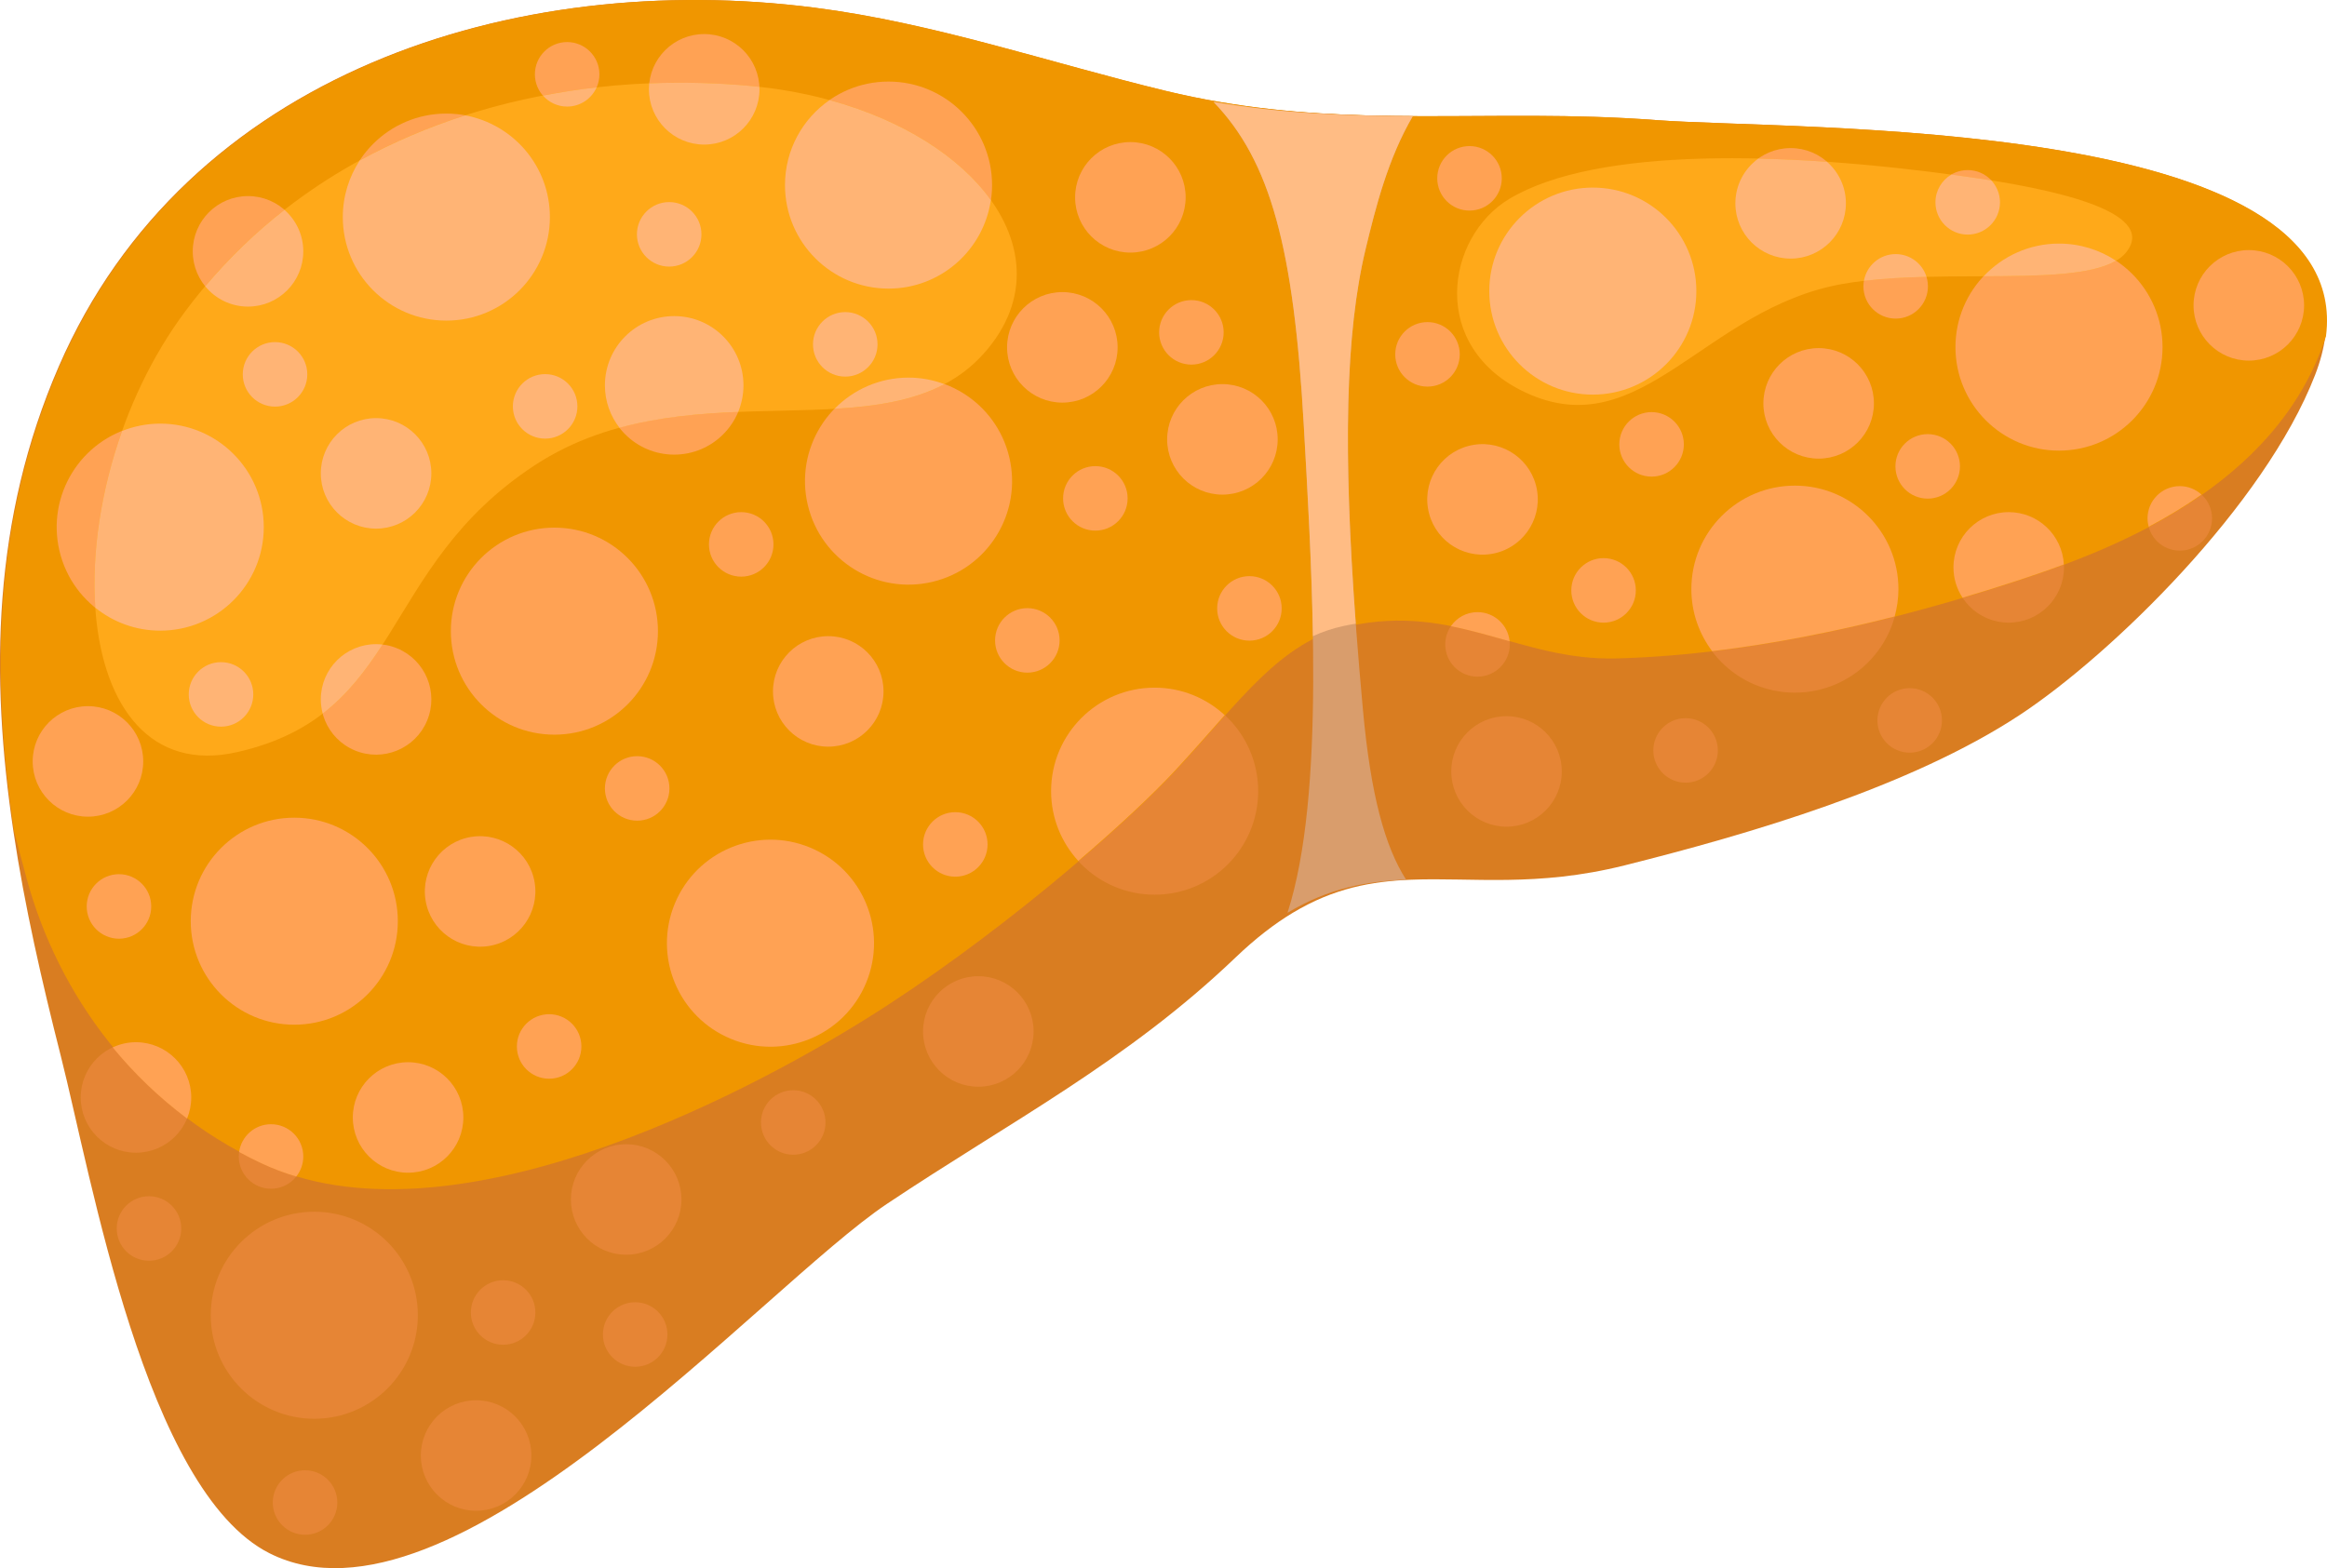
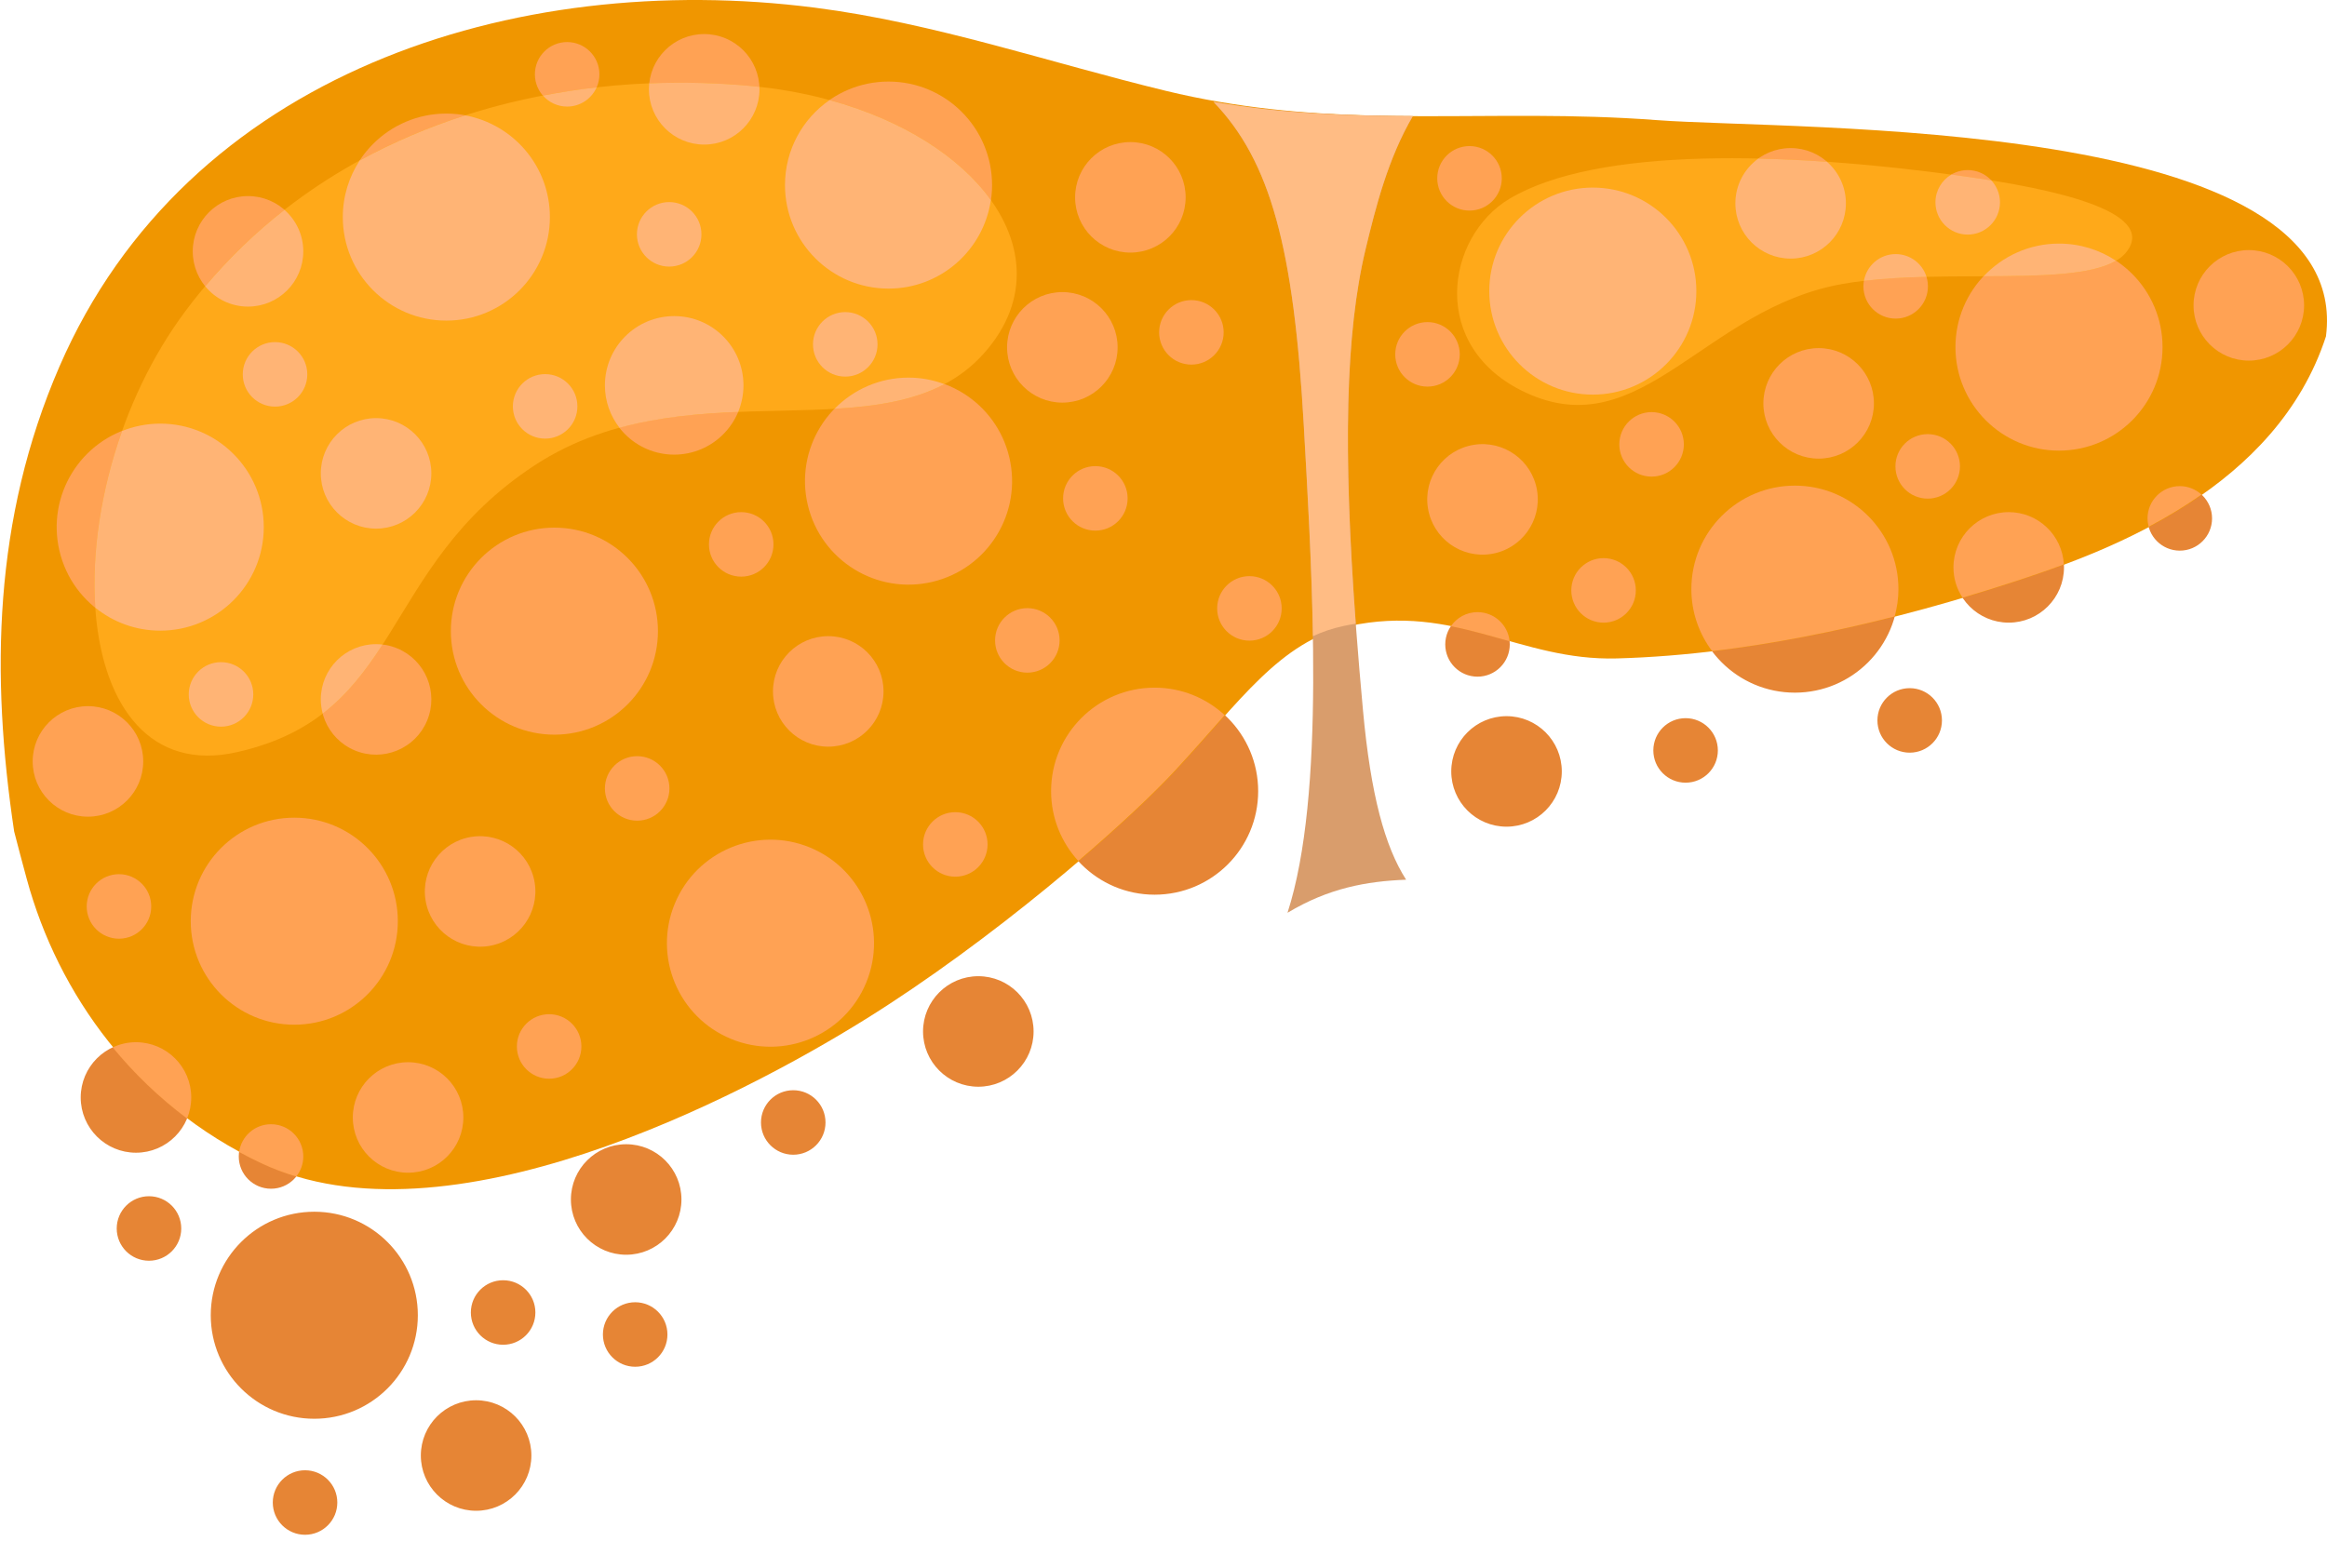
<svg xmlns="http://www.w3.org/2000/svg" id="uuid-a986d9a8-67c2-409c-a280-25b1717a7bfd" data-name="—ÎÓÈ_1" viewBox="0 0 763.426 514.599">
-   <path d="M762.853,110.384c-.509,3.979-1.606,8.193-3.329,12.651-16.606,42.854-66.901,91.795-96.808,111.526-35.992,23.742-89.061,39.228-129.847,49.442-28.661,7.175-49.959,3.893-69.823,4.676-13.034,.509-25.449,2.765-38.914,10.857-5.992,3.603-12.196,8.365-18.76,14.647-35.671,34.136-73.881,53.805-114.385,80.867-41.28,27.58-143.038,144.707-202.569,114.659-40.755-20.57-58.402-123.534-68.468-163.169-6.212-24.455-11.859-49.066-15.541-73.7-7.668-51.181-6.877-102.456,14.875-152.594C60.948,24.175,168.487-10.118,267.104,2.516c39.204,5.021,76.81,18,115.098,27.282,5.969,1.449,11.844,2.648,17.648,3.635,22.481,3.854,43.904,4.621,65.39,4.692,25.308,.094,50.687-.783,77.938,1.285,45.423,3.446,228.958-1.465,219.676,70.975Z" fill="#d97d21" />
  <path d="M46.989,249.864c0-10.014-8.119-18.133-18.133-18.133s-18.133,8.119-18.133,18.133,8.118,18.133,18.133,18.133,18.133-8.118,18.133-18.133Zm83.528,52.431c0-18.761-15.209-33.969-33.969-33.969s-33.969,15.209-33.969,33.969,15.208,33.969,33.969,33.969,33.969-15.209,33.969-33.969Zm58.913-168.943c0-5.845-4.739-10.584-10.584-10.584s-10.585,4.739-10.585,10.584,4.739,10.584,10.585,10.584,10.584-4.739,10.584-10.584Zm26.421,73.764c0-18.76-15.209-33.969-33.969-33.969s-33.969,15.209-33.969,33.969,15.208,33.97,33.969,33.97,33.969-15.209,33.969-33.97Zm-126.934,161.805c-5.845,0-10.584,4.739-10.584,10.585s4.739,10.584,10.584,10.584,10.585-4.739,10.585-10.584-4.74-10.585-10.585-10.585Zm-5.825-141.046c0-5.846-4.74-10.585-10.585-10.585s-10.585,4.739-10.585,10.585,4.74,10.584,10.585,10.584,10.585-4.739,10.585-10.584Zm50.79,156.964c10.014,0,18.132-8.119,18.132-18.133s-8.118-18.133-18.132-18.133-18.134,8.118-18.134,18.133,8.119,18.133,18.134,18.133Zm-10.503-211.364c10.014,0,18.133-8.119,18.133-18.133s-8.119-18.134-18.133-18.134-18.133,8.119-18.133,18.134,8.118,18.133,18.133,18.133Zm-42.01-72.862c10.014,0,18.133-8.118,18.133-18.133s-8.119-18.133-18.133-18.133-18.133,8.119-18.133,18.133,8.118,18.133,18.133,18.133Zm-28.801,106.339c18.761,0,33.969-15.208,33.969-33.969s-15.208-33.969-33.969-33.969-33.969,15.208-33.969,33.969,15.209,33.969,33.969,33.969Zm156.472,62.359c5.846,0,10.584-4.74,10.584-10.585s-4.739-10.585-10.584-10.585-10.585,4.74-10.585,10.585,4.739,10.585,10.585,10.585ZM90.229,112.264c-5.845,0-10.584,4.739-10.584,10.584s4.739,10.585,10.584,10.585,10.585-4.739,10.585-10.585-4.739-10.584-10.585-10.584Zm33.149,135.384c10.014,0,18.133-8.119,18.133-18.133s-8.119-18.133-18.133-18.133-18.133,8.118-18.133,18.133,8.118,18.133,18.133,18.133ZM186.065,34.972c5.846,0,10.585-4.74,10.585-10.585s-4.739-10.584-10.585-10.584-10.584,4.739-10.584,10.584,4.739,10.585,10.584,10.585Zm-39.631,70.236c18.761,0,33.969-15.209,33.969-33.969s-15.209-33.969-33.969-33.969-33.969,15.209-33.969,33.969,15.208,33.969,33.969,33.969Zm74.749,43.979c12.552,0,22.728-10.175,22.728-22.728s-10.175-22.729-22.728-22.729-22.729,10.176-22.729,22.729,10.176,22.728,22.729,22.728Zm159.097-40.123c0,5.846,4.74,10.585,10.585,10.585s10.584-4.739,10.584-10.585-4.739-10.584-10.584-10.584-10.585,4.739-10.585,10.584Zm-160.738-21.58c5.845,0,10.584-4.739,10.584-10.584s-4.739-10.585-10.584-10.585-10.585,4.74-10.585,10.585,4.739,10.584,10.585,10.584Zm303.015,42.011c18.761,0,33.969-15.209,33.969-33.97s-15.208-33.968-33.969-33.968-33.969,15.208-33.969,33.968,15.208,33.97,33.969,33.97Zm-139.651,14.687c0,10.014,8.118,18.133,18.133,18.133s18.133-8.119,18.133-18.133-8.119-18.133-18.133-18.133-18.133,8.118-18.133,18.133Zm204.553-59.323c10.015,0,18.133-8.118,18.133-18.133s-8.118-18.133-18.133-18.133-18.133,8.119-18.133,18.133,8.118,18.133,18.133,18.133Zm-8.943,47.508c0,10.015,8.118,18.133,18.133,18.133s18.133-8.118,18.133-18.133-8.119-18.133-18.133-18.133-18.133,8.118-18.133,18.133Zm67.035-55.384c5.846,0,10.585-4.739,10.585-10.585s-4.739-10.584-10.585-10.584-10.584,4.739-10.584,10.584,4.739,10.585,10.584,10.585Zm-23.63,27.569c5.846,0,10.584-4.739,10.584-10.585s-4.739-10.584-10.584-10.584-10.585,4.739-10.585,10.584,4.739,10.585,10.585,10.585Zm-139.815-35.447c5.845,0,10.584-4.739,10.584-10.584s-4.739-10.585-10.584-10.585-10.585,4.739-10.585,10.585,4.739,10.584,10.585,10.584Zm-249.518,109.538c0,5.846,4.739,10.585,10.584,10.585s10.585-4.739,10.585-10.585-4.739-10.584-10.585-10.584-10.584,4.739-10.584,10.584Zm138.256-95.754c10.015,0,18.134-8.118,18.134-18.133s-8.119-18.133-18.134-18.133-18.132,8.119-18.132,18.133,8.118,18.133,18.132,18.133ZM231.029,47.444c10.015,0,18.134-8.119,18.134-18.134s-8.119-18.133-18.134-18.133-18.133,8.119-18.133,18.133,8.119,18.134,18.133,18.134Zm35.693,65.559c0,5.845,4.739,10.584,10.585,10.584s10.584-4.739,10.584-10.584-4.739-10.585-10.584-10.585-10.585,4.739-10.585,10.585Zm24.78-18.298c18.76,0,33.968-15.208,33.968-33.969s-15.208-33.969-33.968-33.969-33.969,15.208-33.969,33.969,15.208,33.969,33.969,33.969Zm57.271,68.841c0,5.845,4.739,10.585,10.585,10.585s10.584-4.74,10.584-10.585-4.739-10.584-10.584-10.584-10.585,4.739-10.585,10.584Zm-.246-31.425c10.014,0,18.133-8.119,18.133-18.133s-8.119-18.133-18.133-18.133-18.133,8.118-18.133,18.133,8.118,18.133,18.133,18.133Zm-172.882,160.409c0-10.014-8.118-18.133-18.133-18.133s-18.133,8.119-18.133,18.133,8.119,18.133,18.133,18.133,18.133-8.118,18.133-18.133Zm350.441-109.374c-5.846,0-10.585,4.739-10.585,10.584s4.739,10.585,10.585,10.585,10.584-4.739,10.584-10.585-4.739-10.584-10.584-10.584Zm-31.836,51.857c-10.014,0-18.133,8.118-18.133,18.133s8.119,18.133,18.133,18.133,18.133-8.119,18.133-18.133-8.118-18.133-18.133-18.133ZM39.03,286.869c-5.846,0-10.585,4.74-10.585,10.585s4.739,10.584,10.585,10.584,10.584-4.739,10.584-10.584-4.739-10.585-10.584-10.585Zm445.702-64.82c5.845,0,10.584-4.739,10.584-10.584s-4.739-10.585-10.584-10.585-10.585,4.739-10.585,10.585,4.739,10.584,10.585,10.584Zm68.267,13.621c-5.846,0-10.585,4.739-10.585,10.584s4.739,10.585,10.585,10.585,10.584-4.74,10.584-10.585-4.739-10.584-10.584-10.584Zm-48.493-71.795c0-10.014-8.119-18.133-18.133-18.133s-18.133,8.119-18.133,18.133,8.118,18.133,18.133,18.133,18.133-8.118,18.133-18.133Zm-94.605,25.19c-5.845,0-10.584,4.739-10.584,10.585s4.739,10.584,10.584,10.584,10.585-4.739,10.585-10.584-4.739-10.585-10.585-10.585Zm69.005-72.779c0-5.846-4.739-10.585-10.585-10.585s-10.584,4.739-10.584,10.585,4.739,10.584,10.584,10.584,10.585-4.739,10.585-10.584Zm147.61,109.538c-5.846,0-10.585,4.739-10.585,10.584s4.739,10.585,10.585,10.585,10.584-4.739,10.584-10.585-4.739-10.584-10.584-10.584Zm-37.662-66.461c-18.761,0-33.969,15.209-33.969,33.969s15.208,33.968,33.969,33.968,33.969-15.208,33.969-33.968-15.208-33.969-33.969-33.969Zm86.646-79.426c-18.761,0-33.969,15.209-33.969,33.969s15.208,33.969,33.969,33.969,33.969-15.208,33.969-33.969-15.209-33.969-33.969-33.969Zm62.277,2.133c-10.015,0-18.133,8.119-18.133,18.134s8.118,18.133,18.133,18.133,18.133-8.119,18.133-18.133-8.119-18.134-18.133-18.134Zm-22.646,77.457c-5.845,0-10.584,4.739-10.584,10.585s4.739,10.584,10.584,10.584,10.585-4.739,10.585-10.584-4.739-10.585-10.585-10.585Zm-336.328,66.133c-18.761,0-33.969,15.209-33.969,33.969s15.208,33.969,33.969,33.969,33.969-15.209,33.969-33.969-15.208-33.969-33.969-33.969Zm253.62-83.2c-5.846,0-10.584,4.739-10.584,10.584s4.739,10.585,10.584,10.585,10.585-4.739,10.585-10.585-4.739-10.584-10.585-10.584Zm26.585,25.6c-10.014,0-18.133,8.118-18.133,18.133s8.119,18.133,18.133,18.133,18.133-8.119,18.133-18.133-8.118-18.133-18.133-18.133Zm-106.585-22.236c0-5.846-4.739-10.585-10.584-10.585s-10.585,4.739-10.585,10.585,4.739,10.584,10.585,10.584,10.584-4.739,10.584-10.584ZM156.199,459.505c-10.014,0-18.133,8.118-18.133,18.133s8.119,18.133,18.133,18.133,18.133-8.119,18.133-18.133-8.118-18.133-18.133-18.133Zm52.185-32.165c-5.846,0-10.585,4.74-10.585,10.585s4.739,10.584,10.585,10.584,10.584-4.739,10.584-10.584-4.739-10.585-10.584-10.585Zm-43.323-7.22c-5.846,0-10.585,4.739-10.585,10.584s4.739,10.585,10.585,10.585,10.584-4.739,10.584-10.585-4.739-10.584-10.584-10.584Zm25.682-76.718c0-5.845-4.739-10.584-10.584-10.584s-10.585,4.739-10.585,10.584,4.739,10.585,10.585,10.585,10.584-4.739,10.584-10.585Zm-87.631,54.236c-18.761,0-33.969,15.208-33.969,33.969s15.208,33.969,33.969,33.969,33.969-15.209,33.969-33.969-15.208-33.969-33.969-33.969Zm-54.236-5.087c-5.845,0-10.584,4.739-10.584,10.584s4.739,10.585,10.584,10.585,10.585-4.739,10.585-10.585-4.739-10.584-10.585-10.584Zm-4.266-50.544c-10.014,0-18.133,8.119-18.133,18.133s8.119,18.133,18.133,18.133,18.133-8.118,18.133-18.133-8.119-18.133-18.133-18.133Zm55.467,140.472c-5.845,0-10.585,4.74-10.585,10.585s4.74,10.584,10.585,10.584,10.585-4.739,10.585-10.584-4.74-10.585-10.585-10.585ZM271.727,208.756c-10.014,0-18.133,8.118-18.133,18.133s8.119,18.133,18.133,18.133,18.133-8.119,18.133-18.133-8.118-18.133-18.133-18.133Zm60.308-50.872c0-18.761-15.208-33.969-33.969-33.969s-33.969,15.208-33.969,33.969,15.208,33.969,33.969,33.969,33.969-15.208,33.969-33.969Zm-18.626,108.636c-5.845,0-10.584,4.739-10.584,10.584s4.739,10.585,10.584,10.585,10.585-4.739,10.585-10.585-4.739-10.584-10.585-10.584Zm7.549,53.826c-10.015,0-18.133,8.118-18.133,18.133s8.118,18.133,18.133,18.133,18.133-8.119,18.133-18.133-8.119-18.133-18.133-18.133Zm-68.184-44.8c-18.761,0-33.969,15.209-33.969,33.969s15.208,33.969,33.969,33.969,33.969-15.209,33.969-33.969-15.208-33.969-33.969-33.969Zm7.467,82.215c-5.846,0-10.585,4.739-10.585,10.585s4.739,10.584,10.585,10.584,10.584-4.739,10.584-10.584-4.739-10.585-10.584-10.585Zm-54.81,17.724c-10.015,0-18.133,8.118-18.133,18.133s8.118,18.133,18.133,18.133,18.133-8.119,18.133-18.133-8.119-18.133-18.133-18.133Zm131.61-175.918c-5.845,0-10.584,4.739-10.584,10.584s4.739,10.585,10.584,10.585,10.585-4.739,10.585-10.585-4.74-10.584-10.585-10.584Z" fill="#e68535" />
  <path d="M763.086,110.384c-16.207,49.747-70.489,70.113-100.317,79.928-40.755,13.41-87.165,24.502-132.33,25.755-31.974,.885-52.849-18.204-87.855-10.614-22.661,4.919-36.016,25.003-56.914,47.476-17.765,19.089-60.565,55.888-101.688,81.51-41.914,26.115-137.618,75.721-198.065,47.272-41.382-19.481-66.902-55.669-77.123-93.204-1.418-5.217-2.812-10.434-4.152-15.666-7.668-51.181-6.877-102.456,14.875-152.594C61.181,24.175,168.72-10.118,267.337,2.516c39.204,5.021,76.81,18,115.098,27.282,5.969,1.449,11.844,2.648,17.648,3.635,22.481,3.854,43.904,4.621,65.39,4.692,25.308,.094,50.687-.783,77.938,1.285,45.423,3.446,228.958-1.465,219.676,70.975Z" fill="#f09600" />
  <g>
-     <path d="M196.65,24.387c0-5.845-4.739-10.584-10.585-10.584s-10.584,4.739-10.584,10.584,4.739,10.585,10.584,10.585,10.585-4.74,10.585-10.585Z" fill="#ffa254" />
+     <path d="M196.65,24.387c0-5.845-4.739-10.584-10.585-10.584s-10.584,4.739-10.584,10.584,4.739,10.585,10.584,10.585,10.585-4.74,10.585-10.585" fill="#ffa254" />
    <circle cx="157.512" cy="292.53" r="18.133" transform="translate(-44.824 29.008) rotate(-9.217)" fill="#ffa254" />
    <circle cx="123.379" cy="229.515" r="18.133" transform="translate(-135.881 255.671) rotate(-67.5)" fill="#ffa254" />
    <circle cx="146.435" cy="71.238" r="33.969" fill="#ffa254" />
    <path d="M105.245,155.341c0,10.014,8.118,18.133,18.133,18.133s18.133-8.119,18.133-18.133-8.119-18.134-18.133-18.134-18.133,8.119-18.133,18.134Z" fill="#ffa254" />
    <path d="M180.158,353.987c5.845,0,10.584-4.739,10.584-10.585s-4.739-10.584-10.584-10.584-10.585,4.739-10.585,10.584,4.739,10.585,10.585,10.585Z" fill="#ffa254" />
    <path d="M215.85,207.115c0-18.76-15.209-33.969-33.969-33.969s-33.969,15.209-33.969,33.969,15.208,33.97,33.969,33.97,33.969-15.209,33.969-33.97Z" fill="#ffa254" />
    <path d="M230.127,76.9c0-5.845-4.739-10.585-10.584-10.585s-10.585,4.74-10.585,10.585,4.739,10.584,10.585,10.584,10.584-4.739,10.584-10.584Z" fill="#ffa254" />
    <circle cx="271.727" cy="226.89" r="18.133" fill="#ffa254" />
    <path d="M243.173,189.228c5.846,0,10.585-4.739,10.585-10.585s-4.739-10.584-10.585-10.584-10.584,4.739-10.584,10.584,4.739,10.585,10.584,10.585Z" fill="#ffa254" />
    <path d="M243.912,126.459c0-12.552-10.175-22.729-22.728-22.729s-22.729,10.176-22.729,22.729,10.176,22.728,22.729,22.728,22.728-10.175,22.728-22.728Z" fill="#ffa254" />
    <path d="M209.04,269.31c5.846,0,10.584-4.74,10.584-10.585s-4.739-10.585-10.584-10.585-10.585,4.74-10.585,10.585,4.739,10.585,10.585,10.585Z" fill="#ffa254" />
-     <circle cx="401.04" cy="144.182" r="18.133" fill="#ffa254" />
    <path d="M378.804,225.658c-18.761,0-33.969,15.209-33.969,33.969,0,8.835,3.401,16.856,8.93,22.898,13.426-11.469,24.56-21.954,31.673-29.597,5.935-6.382,11.252-12.553,16.357-18.257-6.052-5.578-14.11-9.014-22.99-9.014Z" fill="#ffa254" />
    <circle cx="52.568" cy="172.982" r="33.969" transform="translate(-38.337 16.705) rotate(-13.283)" fill="#ffa254" />
    <path d="M390.866,98.48c-5.845,0-10.585,4.739-10.585,10.584s4.74,10.585,10.585,10.585,10.584-4.739,10.584-10.585-4.739-10.584-10.584-10.584Z" fill="#ffa254" />
    <path d="M287.891,113.003c0-5.846-4.739-10.585-10.584-10.585s-10.585,4.739-10.585,10.585,4.739,10.584,10.585,10.584,10.584-4.739,10.584-10.584Z" fill="#ffa254" />
    <path d="M737.778,82.069c-10.015,0-18.133,8.119-18.133,18.134s8.118,18.133,18.133,18.133,18.133-8.119,18.133-18.133-8.119-18.134-18.133-18.134Z" fill="#ffa254" />
    <path d="M484.732,200.879c-3.63,0-6.829,1.827-8.736,4.612,6.588,1.316,12.905,3.164,19.269,4.956-.512-5.369-5.03-9.567-10.532-9.567Z" fill="#ffa254" />
    <path d="M313.409,266.52c-5.845,0-10.584,4.739-10.584,10.584s4.739,10.585,10.584,10.585,10.585-4.739,10.585-10.585-4.739-10.584-10.585-10.584Z" fill="#ffa254" />
    <path d="M352.712,64.756c0,10.015,8.118,18.133,18.132,18.133s18.134-8.118,18.134-18.133-8.119-18.133-18.134-18.133-18.132,8.119-18.132,18.133Z" fill="#ffa254" />
    <path d="M83.092,227.874c0-5.846-4.74-10.585-10.585-10.585s-10.585,4.739-10.585,10.585,4.74,10.584,10.585,10.584,10.585-4.739,10.585-10.584Z" fill="#ffa254" />
    <path d="M152.014,366.705c0-10.015-8.118-18.133-18.132-18.133s-18.134,8.118-18.134,18.133,8.119,18.133,18.134,18.133,18.132-8.119,18.132-18.133Z" fill="#ffa254" />
    <path d="M96.548,336.264c18.76,0,33.969-15.209,33.969-33.969s-15.209-33.969-33.969-33.969-33.969,15.209-33.969,33.969,15.208,33.969,33.969,33.969Z" fill="#ffa254" />
    <path d="M100.814,122.848c0-5.845-4.739-10.584-10.585-10.584s-10.584,4.739-10.584,10.584,4.739,10.585,10.584,10.585,10.585-4.739,10.585-10.585Z" fill="#ffa254" />
    <circle cx="298.066" cy="157.884" r="33.969" transform="translate(-28.301 72.705) rotate(-13.283)" fill="#ffa254" />
    <path d="M168.26,133.351c0,5.845,4.739,10.584,10.585,10.584s10.584-4.739,10.584-10.584-4.739-10.584-10.584-10.584-10.585,4.739-10.585,10.584Z" fill="#ffa254" />
    <circle cx="675.501" cy="113.905" r="33.969" fill="#ffa254" />
    <path d="M656.137,66.397c0-5.845-4.739-10.584-10.585-10.584s-10.584,4.739-10.584,10.584,4.739,10.585,10.584,10.585,10.585-4.739,10.585-10.585Z" fill="#ffa254" />
    <path d="M531.255,145.823c0,5.846,4.739,10.584,10.585,10.584s10.584-4.739,10.584-10.584-4.739-10.585-10.584-10.585-10.585,4.739-10.585,10.585Z" fill="#ffa254" />
    <path d="M488.588,95.525c0,18.761,15.208,33.97,33.969,33.97s33.969-15.209,33.969-33.97-15.208-33.968-33.969-33.968-33.969,15.208-33.969,33.968Z" fill="#ffa254" />
    <path d="M632.506,93.966c0-5.845-4.739-10.584-10.584-10.584s-10.585,4.739-10.585,10.584,4.739,10.585,10.585,10.585,10.584-4.739,10.584-10.585Z" fill="#ffa254" />
    <path d="M632.424,163.628c5.846,0,10.585-4.739,10.585-10.585s-4.739-10.584-10.585-10.584-10.584,4.739-10.584,10.584,4.739,10.585,10.584,10.585Z" fill="#ffa254" />
    <circle cx="486.373" cy="163.874" r="18.133" transform="translate(-19.969 80.025) rotate(-9.217)" fill="#ffa254" />
    <path d="M677.094,185.229c-.504-9.564-8.395-17.17-18.085-17.17-10.014,0-18.133,8.118-18.133,18.133,0,3.677,1.102,7.095,2.984,9.952,6.332-1.879,12.574-3.825,18.677-5.833,4.387-1.443,9.311-3.123,14.557-5.083Z" fill="#ffa254" />
    <path d="M337.04,220.736c5.845,0,10.585-4.739,10.585-10.585s-4.74-10.584-10.585-10.584-10.584,4.739-10.584,10.584,4.739,10.585,10.584,10.585Z" fill="#ffa254" />
    <path d="M622.825,193.331c0-18.761-15.208-33.969-33.969-33.969s-33.969,15.209-33.969,33.969c0,7.646,2.557,14.678,6.821,20.354,20.236-2.412,40.398-6.422,59.882-11.388,.783-2.86,1.235-5.857,1.235-8.966Z" fill="#ffa254" />
    <path d="M715.132,159.525c-5.845,0-10.584,4.739-10.584,10.585,0,.954,.138,1.874,.375,2.754,5.849-3.106,11.693-6.604,17.339-10.561-1.882-1.72-4.379-2.777-7.129-2.777Z" fill="#ffa254" />
    <path d="M492.691,58.521c0-5.846-4.739-10.585-10.584-10.585s-10.585,4.739-10.585,10.585,4.739,10.584,10.585,10.584,10.584-4.739,10.584-10.584Z" fill="#ffa254" />
    <path d="M536.67,193.741c0-5.845-4.739-10.584-10.584-10.584s-10.585,4.739-10.585,10.584,4.739,10.585,10.585,10.585,10.584-4.739,10.584-10.585Z" fill="#ffa254" />
    <circle cx="587.46" cy="66.725" r="18.133" fill="#ffa254" />
    <path d="M212.896,29.31c0,10.015,8.119,18.134,18.133,18.134s18.134-8.119,18.134-18.134-8.119-18.133-18.134-18.133-18.133,8.119-18.133,18.133Z" fill="#ffa254" />
    <circle cx="596.65" cy="132.367" r="18.133" fill="#ffa254" />
    <circle cx="81.368" cy="82.479" r="18.133" fill="#ffa254" />
    <circle cx="28.855" cy="249.864" r="18.133" fill="#ffa254" />
    <path d="M359.358,174.131c5.845,0,10.584-4.74,10.584-10.585s-4.739-10.584-10.584-10.584-10.585,4.739-10.585,10.584,4.739,10.585,10.585,10.585Z" fill="#ffa254" />
    <circle cx="348.527" cy="113.987" r="18.133" fill="#ffa254" />
    <path d="M291.502,94.705c18.76,0,33.968-15.208,33.968-33.969s-15.208-33.969-33.968-33.969-33.969,15.208-33.969,33.969,15.208,33.969,33.969,33.969Z" fill="#ffa254" />
    <path d="M39.03,286.869c-5.846,0-10.585,4.74-10.585,10.585s4.739,10.584,10.585,10.584,10.584-4.739,10.584-10.584-4.739-10.585-10.584-10.585Z" fill="#ffa254" />
    <path d="M468.321,126.869c5.846,0,10.585-4.739,10.585-10.584s-4.739-10.585-10.585-10.585-10.584,4.739-10.584,10.585,4.739,10.584,10.584,10.584Z" fill="#ffa254" />
    <circle cx="252.773" cy="309.515" r="33.969" transform="translate(-129.914 424.601) rotate(-67.5)" fill="#ffa254" />
    <path d="M409.901,189.064c-5.845,0-10.584,4.739-10.584,10.585s4.739,10.584,10.584,10.584,10.585-4.739,10.585-10.584-4.739-10.585-10.585-10.585Z" fill="#ffa254" />
    <path d="M97.197,386.088c1.439-1.808,2.305-4.093,2.305-6.582,0-5.846-4.74-10.585-10.585-10.585-5.346,0-9.753,3.967-10.471,9.115,2.359,1.281,4.767,2.512,7.239,3.675,3.711,1.746,7.556,3.195,11.512,4.377Z" fill="#ffa254" />
    <path d="M44.609,342.007c-2.731,0-5.312,.622-7.636,1.703,7.015,8.547,15.148,16.414,24.399,23.338,.878-2.129,1.369-4.46,1.369-6.907,0-10.014-8.119-18.133-18.133-18.133Z" fill="#ffa254" />
  </g>
  <path d="M447.155,233.064c2.546,27.784,7.167,44.711,14.154,55.614-13.034,.509-25.449,2.765-38.914,10.857,12.501-38.734,8.201-109.309,5.334-160.059-3.282-57.948-10.841-86.562-29.616-106.043,22.481,3.854,43.904,4.621,65.39,4.692-8.099,13.802-12.165,29.82-15.463,43.528-7.7,32.005-7.543,78.729-.885,151.411Z" fill="#d99d6c" />
  <path d="M448.04,81.653c-6.65,27.627-7.441,66.22-3.251,123.009-1.371,.219-2.757,.486-4.175,.791-3.493,.76-6.768,1.88-9.885,3.313-.392-24.047-1.817-48.361-3-69.291-3.282-57.948-10.841-86.562-29.616-106.043,22.481,3.854,43.904,4.621,65.39,4.692-8.099,13.802-12.165,29.82-15.463,43.528Z" fill="#ffbc84" />
  <path d="M246.48,28.222c-67.499-6.336-141.216,14.33-185.623,73.836-44.408,59.507-39.704,157.544,16.875,144.769,55.065-12.434,46.183-60.394,97.696-94.143,51.513-33.75,116.348-1.777,147.433-36.794,31.085-35.017-8.881-81.331-76.381-87.667Zm397.993,29.651c-59.162-8.247-120.566-9.713-149.209,7.327-21.035,12.514-26.703,48.793,5.329,63.652,37.969,17.613,58.618-27.682,103.913-35.677,33.972-5.996,83.264,2.666,93.256-10.655,9.991-13.322-24.753-20.669-53.289-24.646Z" fill="#ffa919" />
  <g>
    <path d="M86.537,172.982c0-18.761-15.208-33.969-33.969-33.969-4.426,0-8.641,.873-12.518,2.412-7.051,19.814-9.999,40.324-8.785,57.997,5.828,4.702,13.233,7.53,21.303,7.53,18.761,0,33.969-15.208,33.969-33.969Z" fill="#ffb475" />
    <path d="M213.006,27.348c-.07,.645-.11,1.298-.11,1.961,0,10.015,8.119,18.134,18.133,18.134s18.134-8.119,18.134-18.134c0-.275-.029-.542-.041-.813-.877-.097-1.756-.191-2.642-.274-11.044-1.036-22.254-1.336-33.474-.874Z" fill="#ffb475" />
    <path d="M522.558,129.495c18.761,0,33.969-15.209,33.969-33.97s-15.208-33.968-33.969-33.968-33.969,15.208-33.969,33.968,15.208,33.97,33.969,33.97Z" fill="#ffb475" />
    <path d="M90.229,112.264c-5.845,0-10.584,4.739-10.584,10.584s4.739,10.585,10.584,10.585,10.585-4.739,10.585-10.585-4.739-10.584-10.585-10.584Z" fill="#ffb475" />
    <path d="M125.511,211.518c-.701-.081-1.41-.136-2.133-.136-10.015,0-18.133,8.118-18.133,18.133,0,1.614,.231,3.169,.627,4.658,8.167-6.297,14.093-14.099,19.639-22.656Z" fill="#ffb475" />
    <path d="M587.46,84.859c10.015,0,18.133-8.118,18.133-18.133,0-5.443-2.411-10.315-6.208-13.638-7.653-.532-15.185-.889-22.525-1.053-4.556,3.294-7.533,8.639-7.533,14.691,0,10.015,8.118,18.133,18.133,18.133Z" fill="#ffb475" />
    <path d="M634.968,66.397c0,5.846,4.739,10.585,10.584,10.585s10.585-4.739,10.585-10.585c0-2.787-1.085-5.315-2.847-7.206-2.967-.475-5.924-.915-8.817-1.318-1.431-.199-2.864-.391-4.297-.583-3.114,1.843-5.209,5.226-5.209,9.106Z" fill="#ffb475" />
    <path d="M675.501,79.936c-9.759,0-18.532,4.138-24.728,10.728,18.52-.07,35.222-.278,43.432-5.103-5.365-3.548-11.789-5.626-18.703-5.626Z" fill="#ffb475" />
    <path d="M621.922,83.382c-5.231,0-9.563,3.797-10.421,8.781,6.566-.772,13.523-1.136,20.538-1.31-1.33-4.326-5.355-7.471-10.117-7.471Z" fill="#ffb475" />
    <path d="M272.147,32.839c-8.825,6.135-14.614,16.334-14.614,27.897,0,18.761,15.208,33.969,33.969,33.969,17.086,0,31.185-12.628,33.572-29.052-10.119-14.121-28.745-26.216-52.928-32.813Z" fill="#ffb475" />
    <path d="M186.065,34.972c4.322,0,8.031-2.593,9.676-6.304-5.901,.669-11.78,1.575-17.62,2.698,1.94,2.207,4.776,3.607,7.944,3.607Z" fill="#ffb475" />
    <path d="M112.465,71.238c0,18.761,15.208,33.969,33.969,33.969s33.969-15.209,33.969-33.969c0-16.642-11.977-30.464-27.776-33.379-11.949,3.836-23.556,8.753-34.618,14.809-3.495,5.34-5.544,11.712-5.544,18.57Z" fill="#ffb475" />
    <path d="M298.066,123.915c-9.523,0-18.12,3.931-24.287,10.244,13.414-.783,25.743-2.638,36.075-8.1-3.677-1.363-7.636-2.145-11.788-2.145Z" fill="#ffb475" />
    <path d="M67.329,93.952c3.325,4.065,8.378,6.66,14.039,6.66,10.014,0,18.133-8.118,18.133-18.133,0-5.428-2.397-10.286-6.177-13.609-9.343,7.304-18.054,15.658-25.995,25.082Z" fill="#ffb475" />
    <path d="M287.891,113.003c0-5.846-4.739-10.585-10.584-10.585s-10.585,4.739-10.585,10.585,4.739,10.584,10.585,10.584,10.584-4.739,10.584-10.584Z" fill="#ffb475" />
    <path d="M123.379,137.207c-10.015,0-18.133,8.119-18.133,18.134s8.118,18.133,18.133,18.133,18.133-8.119,18.133-18.133-8.119-18.134-18.133-18.134Z" fill="#ffb475" />
    <path d="M178.845,122.767c-5.846,0-10.585,4.739-10.585,10.584s4.739,10.584,10.585,10.584,10.584-4.739,10.584-10.584-4.739-10.584-10.584-10.584Z" fill="#ffb475" />
    <path d="M72.507,217.289c-5.846,0-10.585,4.739-10.585,10.585s4.74,10.584,10.585,10.584,10.585-4.739,10.585-10.584-4.74-10.585-10.585-10.585Z" fill="#ffb475" />
    <path d="M221.184,103.73c-12.552,0-22.729,10.176-22.729,22.729,0,5.251,1.798,10.071,4.788,13.919,12.898-3.516,26.077-4.69,38.931-5.204,1.116-2.685,1.738-5.627,1.738-8.716,0-12.552-10.175-22.729-22.728-22.729Z" fill="#ffb475" />
    <path d="M230.127,76.9c0-5.845-4.739-10.585-10.584-10.585s-10.585,4.74-10.585,10.585,4.739,10.584,10.585,10.584,10.584-4.739,10.584-10.584Z" fill="#ffb475" />
  </g>
</svg>